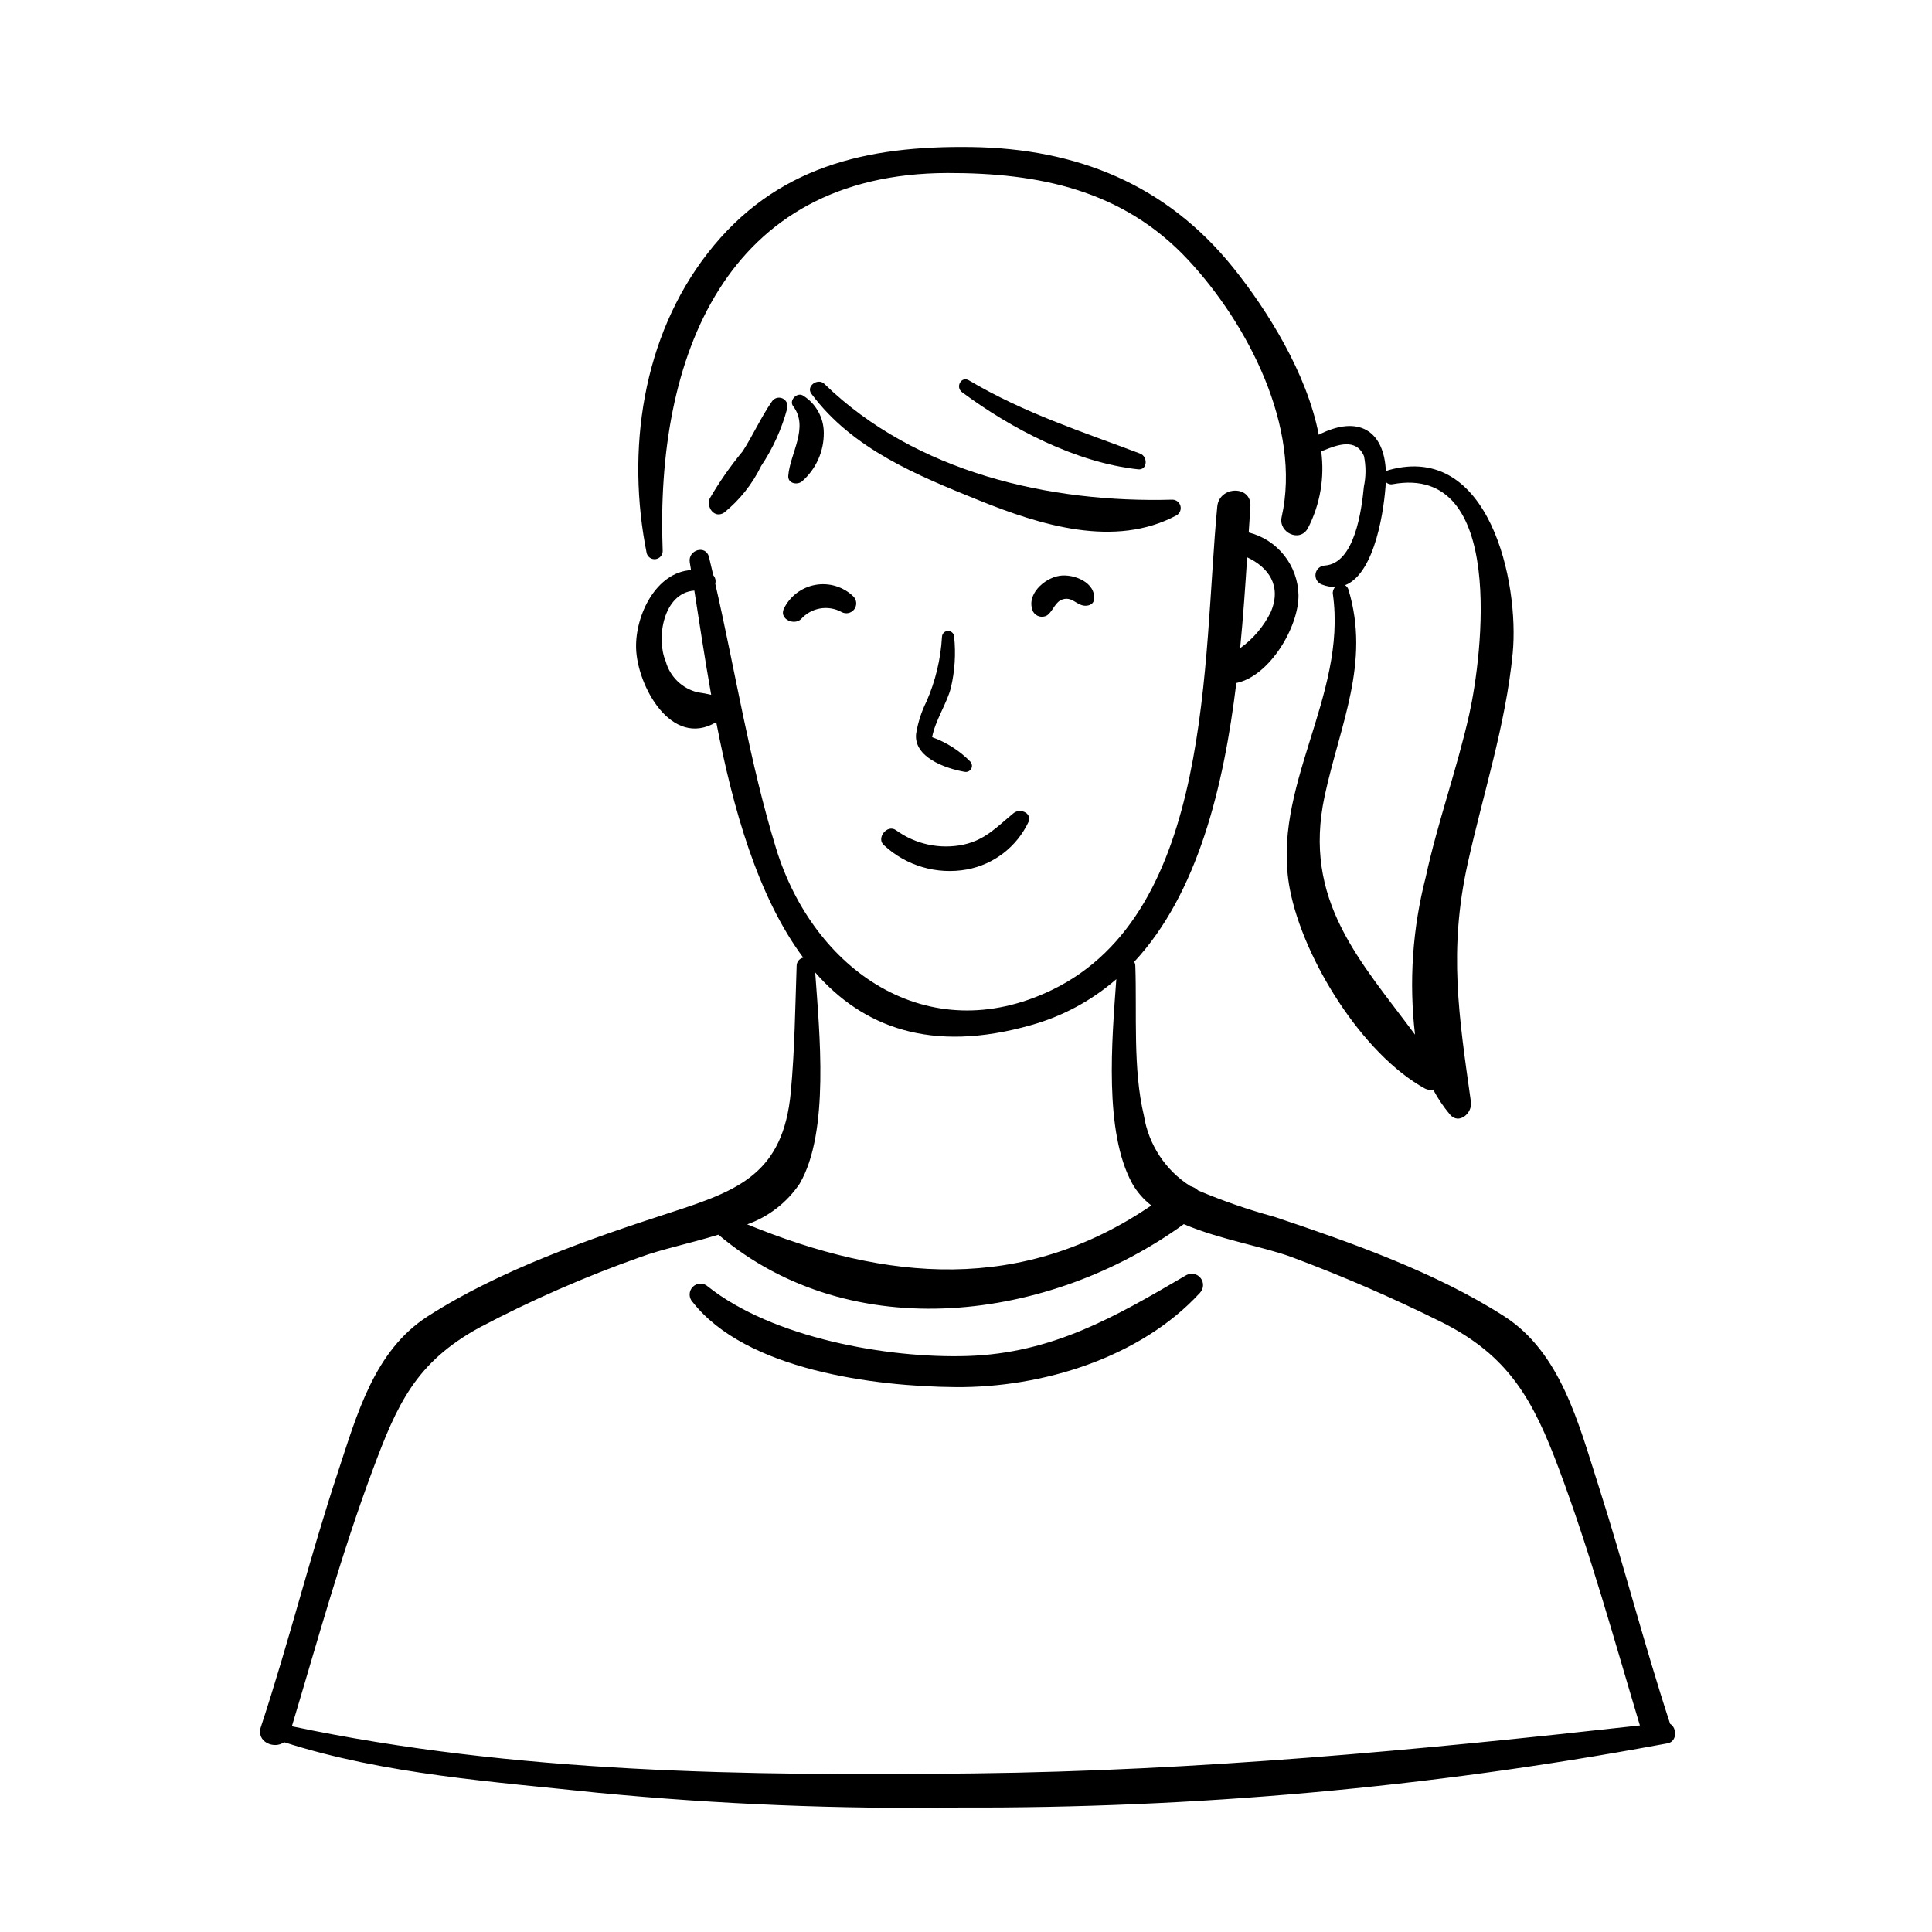
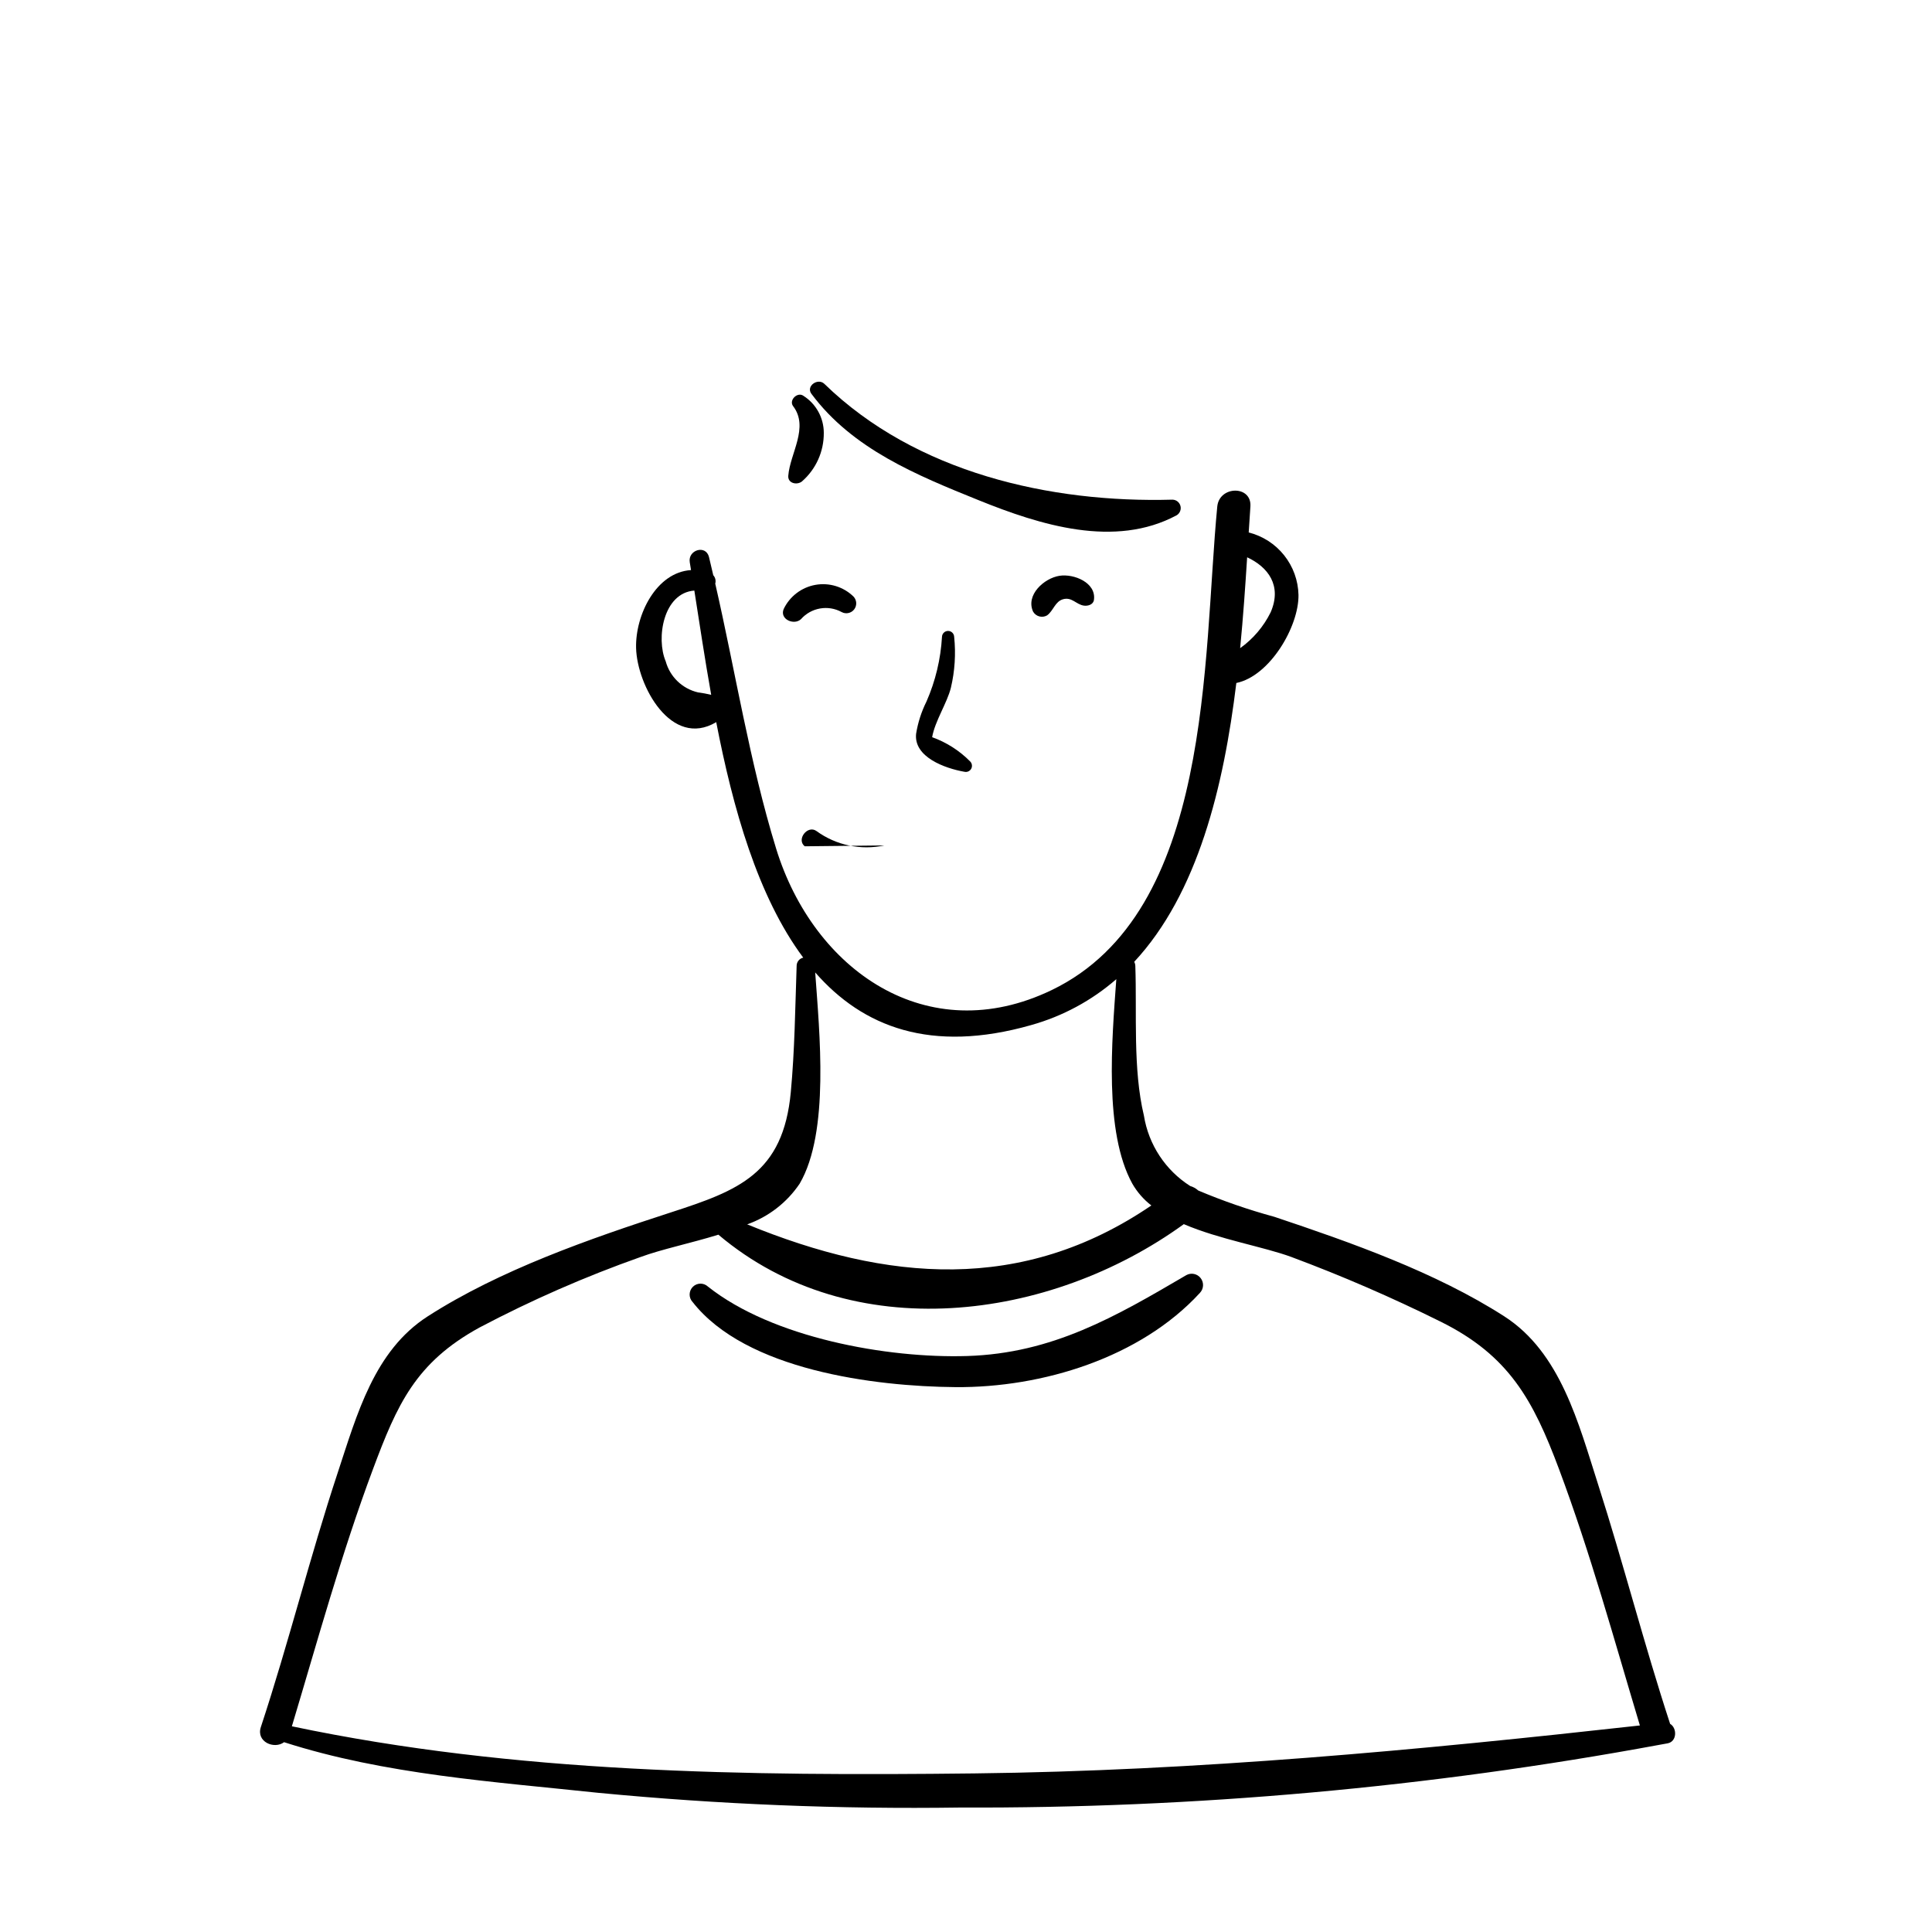
<svg xmlns="http://www.w3.org/2000/svg" fill="#000000" width="800px" height="800px" version="1.1" viewBox="144 144 512 512">
  <g>
-     <path d="m378.33 368.05c5.891 5.441 13.992 7.801 21.887 6.375 7.176-1.324 13.273-6.031 16.367-12.641 0.906-2.449-2.328-3.633-3.957-2.305-4.371 3.578-7.438 7.07-13.227 8.344l0.004 0.004c-6.258 1.332-12.785-0.055-17.953-3.816-2.348-1.695-5.402 2.211-3.121 4.039z" />
+     <path d="m378.33 368.05l0.004 0.004c-6.258 1.332-12.785-0.055-17.953-3.816-2.348-1.695-5.402 2.211-3.121 4.039z" />
    <path d="m396.86 312.75c-0.035-0.863-0.746-1.547-1.609-1.547-0.867 0-1.578 0.684-1.613 1.547-0.34 5.918-1.73 11.727-4.109 17.156-1.344 2.691-2.269 5.57-2.75 8.543-0.668 6.172 7.613 9.168 12.793 10.078v-0.004c0.699 0.172 1.426-0.141 1.789-0.762 0.359-0.621 0.27-1.406-0.223-1.934-2.84-2.887-6.293-5.098-10.109-6.465 0.727-4.25 3.961-9.043 4.969-13.109v-0.004c1.043-4.418 1.336-8.984 0.863-13.5z" />
    <path d="m455.85 280.54c0.836-0.52 1.234-1.527 0.977-2.477-0.258-0.953-1.109-1.621-2.094-1.648-32.332 0.91-68.031-7.109-92.266-30.688-1.703-1.66-4.961 0.59-3.43 2.644 10.895 14.629 27.852 21.535 44.363 28.207 16.246 6.566 36.035 12.793 52.449 3.961z" />
-     <path d="m348.54 250.44c-2.883 4.16-4.969 8.879-7.715 13.145-3.246 3.918-6.164 8.094-8.727 12.488-0.977 2.305 1.191 5.438 3.785 3.785h0.004c4.144-3.352 7.5-7.578 9.828-12.375 3.137-4.688 5.481-9.863 6.926-15.316 0.258-1.074-0.301-2.176-1.316-2.606-1.02-0.43-2.199-0.059-2.785 0.879z" />
-     <path d="m319.62 290.09c-2.004-51.418 16.633-100.13 75.496-100.24 24.258-0.043 46.461 4.504 63.695 22.961 15.848 16.973 30.164 44.527 24.836 68.215-0.918 4.074 4.812 6.875 6.969 2.938 3.258-6.312 4.477-13.473 3.496-20.508 0.273 0.012 0.547-0.035 0.801-0.141 3.332-1.359 8.48-3.344 10.555 1.555 0.543 2.656 0.539 5.398-0.02 8.055-0.598 6.125-2.387 20.375-10.336 20.945-1.262 0.043-2.309 0.992-2.481 2.246-0.168 1.254 0.59 2.445 1.797 2.828 1.086 0.418 2.242 0.625 3.406 0.605-0.492 0.512-0.715 1.223-0.605 1.922 3.812 27.227-16.59 51.223-11.395 78.223 3.555 18.488 19.242 43.703 35.77 52.77 0.672 0.363 1.453 0.461 2.191 0.281 1.242 2.336 2.723 4.539 4.418 6.574 2.418 2.894 6.008-0.375 5.602-3.262-3.215-22.844-5.949-40.176-0.875-63.164 4.098-18.543 10.09-36.758 11.934-55.734 1.82-18.727-6.144-56.031-32.836-48.582-0.281 0.074-0.539 0.207-0.766 0.391-0.434-10.715-7.133-15.18-17.793-9.758-3.121-16.34-13.77-33.18-22.586-44.168-17.82-22.207-41.555-31.68-69.469-32.074-27.816-0.395-51.969 5.144-69.836 28.07-17.395 22.316-21.676 52.426-16.199 79.625h0.004c0.309 1.012 1.305 1.648 2.356 1.508 1.047-0.141 1.84-1.023 1.871-2.082zm191.64-18.359c0.457 0.496 1.145 0.719 1.805 0.586 30.141-5.477 23.738 45.539 20.324 60.867-3.254 14.598-8.406 28.691-11.566 43.309-3.5 13.605-4.457 27.742-2.824 41.695-14.465-19.523-29.918-35.531-23.938-63.293 4.062-18.863 12.133-35.234 6.316-54.57-0.137-0.516-0.465-0.957-0.918-1.242 8.117-3.195 10.453-20.766 10.801-27.352z" />
    <path d="m356.52 271.59c3.719-3.242 5.836-7.945 5.793-12.879 0-3.977-2.035-7.68-5.394-9.812-1.574-1.145-3.934 1.16-2.734 2.734 4.289 5.633-0.832 12.539-1.285 18.457-0.156 2.031 2.332 2.527 3.621 1.5z" />
    <path d="m356.26 308.09c2.711-3.07 7.184-3.852 10.777-1.891 1.129 0.617 2.539 0.32 3.328-0.699 0.785-1.02 0.715-2.457-0.168-3.394-2.672-2.609-6.438-3.766-10.113-3.109s-6.809 3.051-8.41 6.422c-1.109 2.711 2.766 4.367 4.586 2.672z" />
    <path d="m424.78 296.59c-4.121 0.648-9.02 5.109-6.992 9.52v-0.004c0.758 1.289 2.414 1.727 3.707 0.973 1.684-1.242 2.094-3.676 4.238-4.277 2.328-0.652 3.484 1.414 5.512 1.695 1.039 0.145 2.477-0.242 2.66-1.508 0.656-4.586-5.328-6.996-9.125-6.398z" />
    <path d="m586.6 600.84c-6.879-20.98-12.336-42.391-19.074-63.414-5.18-16.156-9.941-34.988-24.883-44.586-18.164-11.668-40.637-19.586-60.996-26.395v0.004c-6.848-1.867-13.559-4.191-20.098-6.953-0.613-0.555-1.344-0.965-2.141-1.195-6.562-4.176-11.023-10.965-12.258-18.645-2.961-12.359-1.836-27.039-2.277-39.656-0.012-0.387-0.109-0.766-0.293-1.109 16.871-18.141 23.715-46.418 27.059-73.891 8.914-1.84 16.59-15.004 16.473-23.332-0.082-3.824-1.418-7.516-3.801-10.508-2.383-2.992-5.684-5.117-9.391-6.051 0.148-2.352 0.297-4.656 0.449-6.871 0.391-5.684-8.246-5.551-8.781 0-3.883 40.305-1.008 107.46-43.836 128.12-33.066 15.957-63.18-5.289-73.078-37.492-7.012-22.82-10.773-46.855-16.125-70.195 0.219-0.785 0.02-1.629-0.527-2.234-0.379-1.609-0.738-3.223-1.133-4.82-0.828-3.356-5.648-1.887-5.094 1.406 0.113 0.668 0.223 1.371 0.336 2.055-9.219 0.57-14.781 11.855-14.562 20.645 0.25 9.953 9.336 26.734 21.238 19.652 4.414 22.785 10.98 46.207 23.062 62.414v-0.008c-1.035 0.227-1.77 1.156-1.754 2.219-0.387 11.152-0.508 22.312-1.547 33.434-2.019 21.621-13.91 26.074-31.746 31.855-21.523 6.981-45.328 15.258-64.473 27.555-14.195 9.117-18.758 26.031-23.84 41.402-7.375 22.305-13.023 45.145-20.387 67.457-1.285 3.894 3.531 5.957 6.16 3.996 26.742 8.594 55.715 10.48 83.48 13.441v-0.004c31.789 3.047 63.719 4.34 95.648 3.879 62.18 0.25 124.24-5.316 185.38-16.625 0.188-0.023 0.375-0.055 0.555-0.102 0.539-0.105 1.082-0.188 1.621-0.293 2.508-0.5 2.477-4.106 0.629-5.156zm-105.86-294.58c-1.871 3.789-4.648 7.055-8.086 9.508 0.812-8.328 1.367-16.461 1.852-24.082 5.519 2.566 9.309 7.473 6.234 14.574zm-151.78 21.227c-4.141-0.973-7.422-4.129-8.543-8.234-2.594-6.09-0.652-18.125 7.59-18.746 1.34 8.512 2.742 17.918 4.465 27.625l0.004 0.004c-1.16-0.281-2.336-0.496-3.516-0.648zm26.969 130.18c7.973-13.668 5.223-40.164 4.109-55.961 12.613 14.445 30.645 21.516 57.242 13.949v-0.004c8.328-2.328 16.031-6.484 22.555-12.16-1.172 16.246-3.297 40.5 4.234 54.176 1.285 2.246 3.004 4.215 5.051 5.793-34.227 23.309-70.039 20.199-107.11 5.008 5.68-2.012 10.562-5.801 13.922-10.801zm-134.58 143.82c6.856-22.809 13.145-45.828 21.492-68.145 6.394-17.105 11.27-28.258 28.262-37.551 13.73-7.242 27.969-13.477 42.602-18.652 5.625-2.078 13.281-3.652 20.676-5.934 35.391 29.895 87.867 22.922 123.34-2.793 9.504 4.066 21.164 5.984 28.578 8.723v0.004c13.391 4.992 26.512 10.68 39.316 17.031 18.277 9 24.688 20.844 31.547 39.176 8.32 22.242 14.598 45.184 21.426 67.918-58.766 6.535-117.12 12.023-176.34 12.707-60.363 0.695-121.69-0.008-180.89-12.484z" />
    <path d="m458.39 481.92c-18.801 11.023-35.434 20.727-58.059 21.438-21.211 0.664-51.633-4.832-68.711-18.395l-0.004-0.004c-1.137-1.062-2.91-1.035-4.012 0.066-1.098 1.102-1.129 2.875-0.066 4.012 14.121 18.059 48.168 22.391 69.688 22.566 22.941 0.188 48.973-7.766 64.777-24.992v-0.004c1.012-1.074 1.094-2.719 0.191-3.887-0.898-1.168-2.512-1.508-3.805-0.801z" />
-     <path d="m446.16 264.21c-15.801-5.957-30.664-10.711-45.371-19.402-2.059-1.219-3.66 1.773-1.832 3.133 13.09 9.715 30.199 18.656 46.637 20.434 2.547 0.281 2.637-3.383 0.566-4.164z" />
  </g>
</svg>